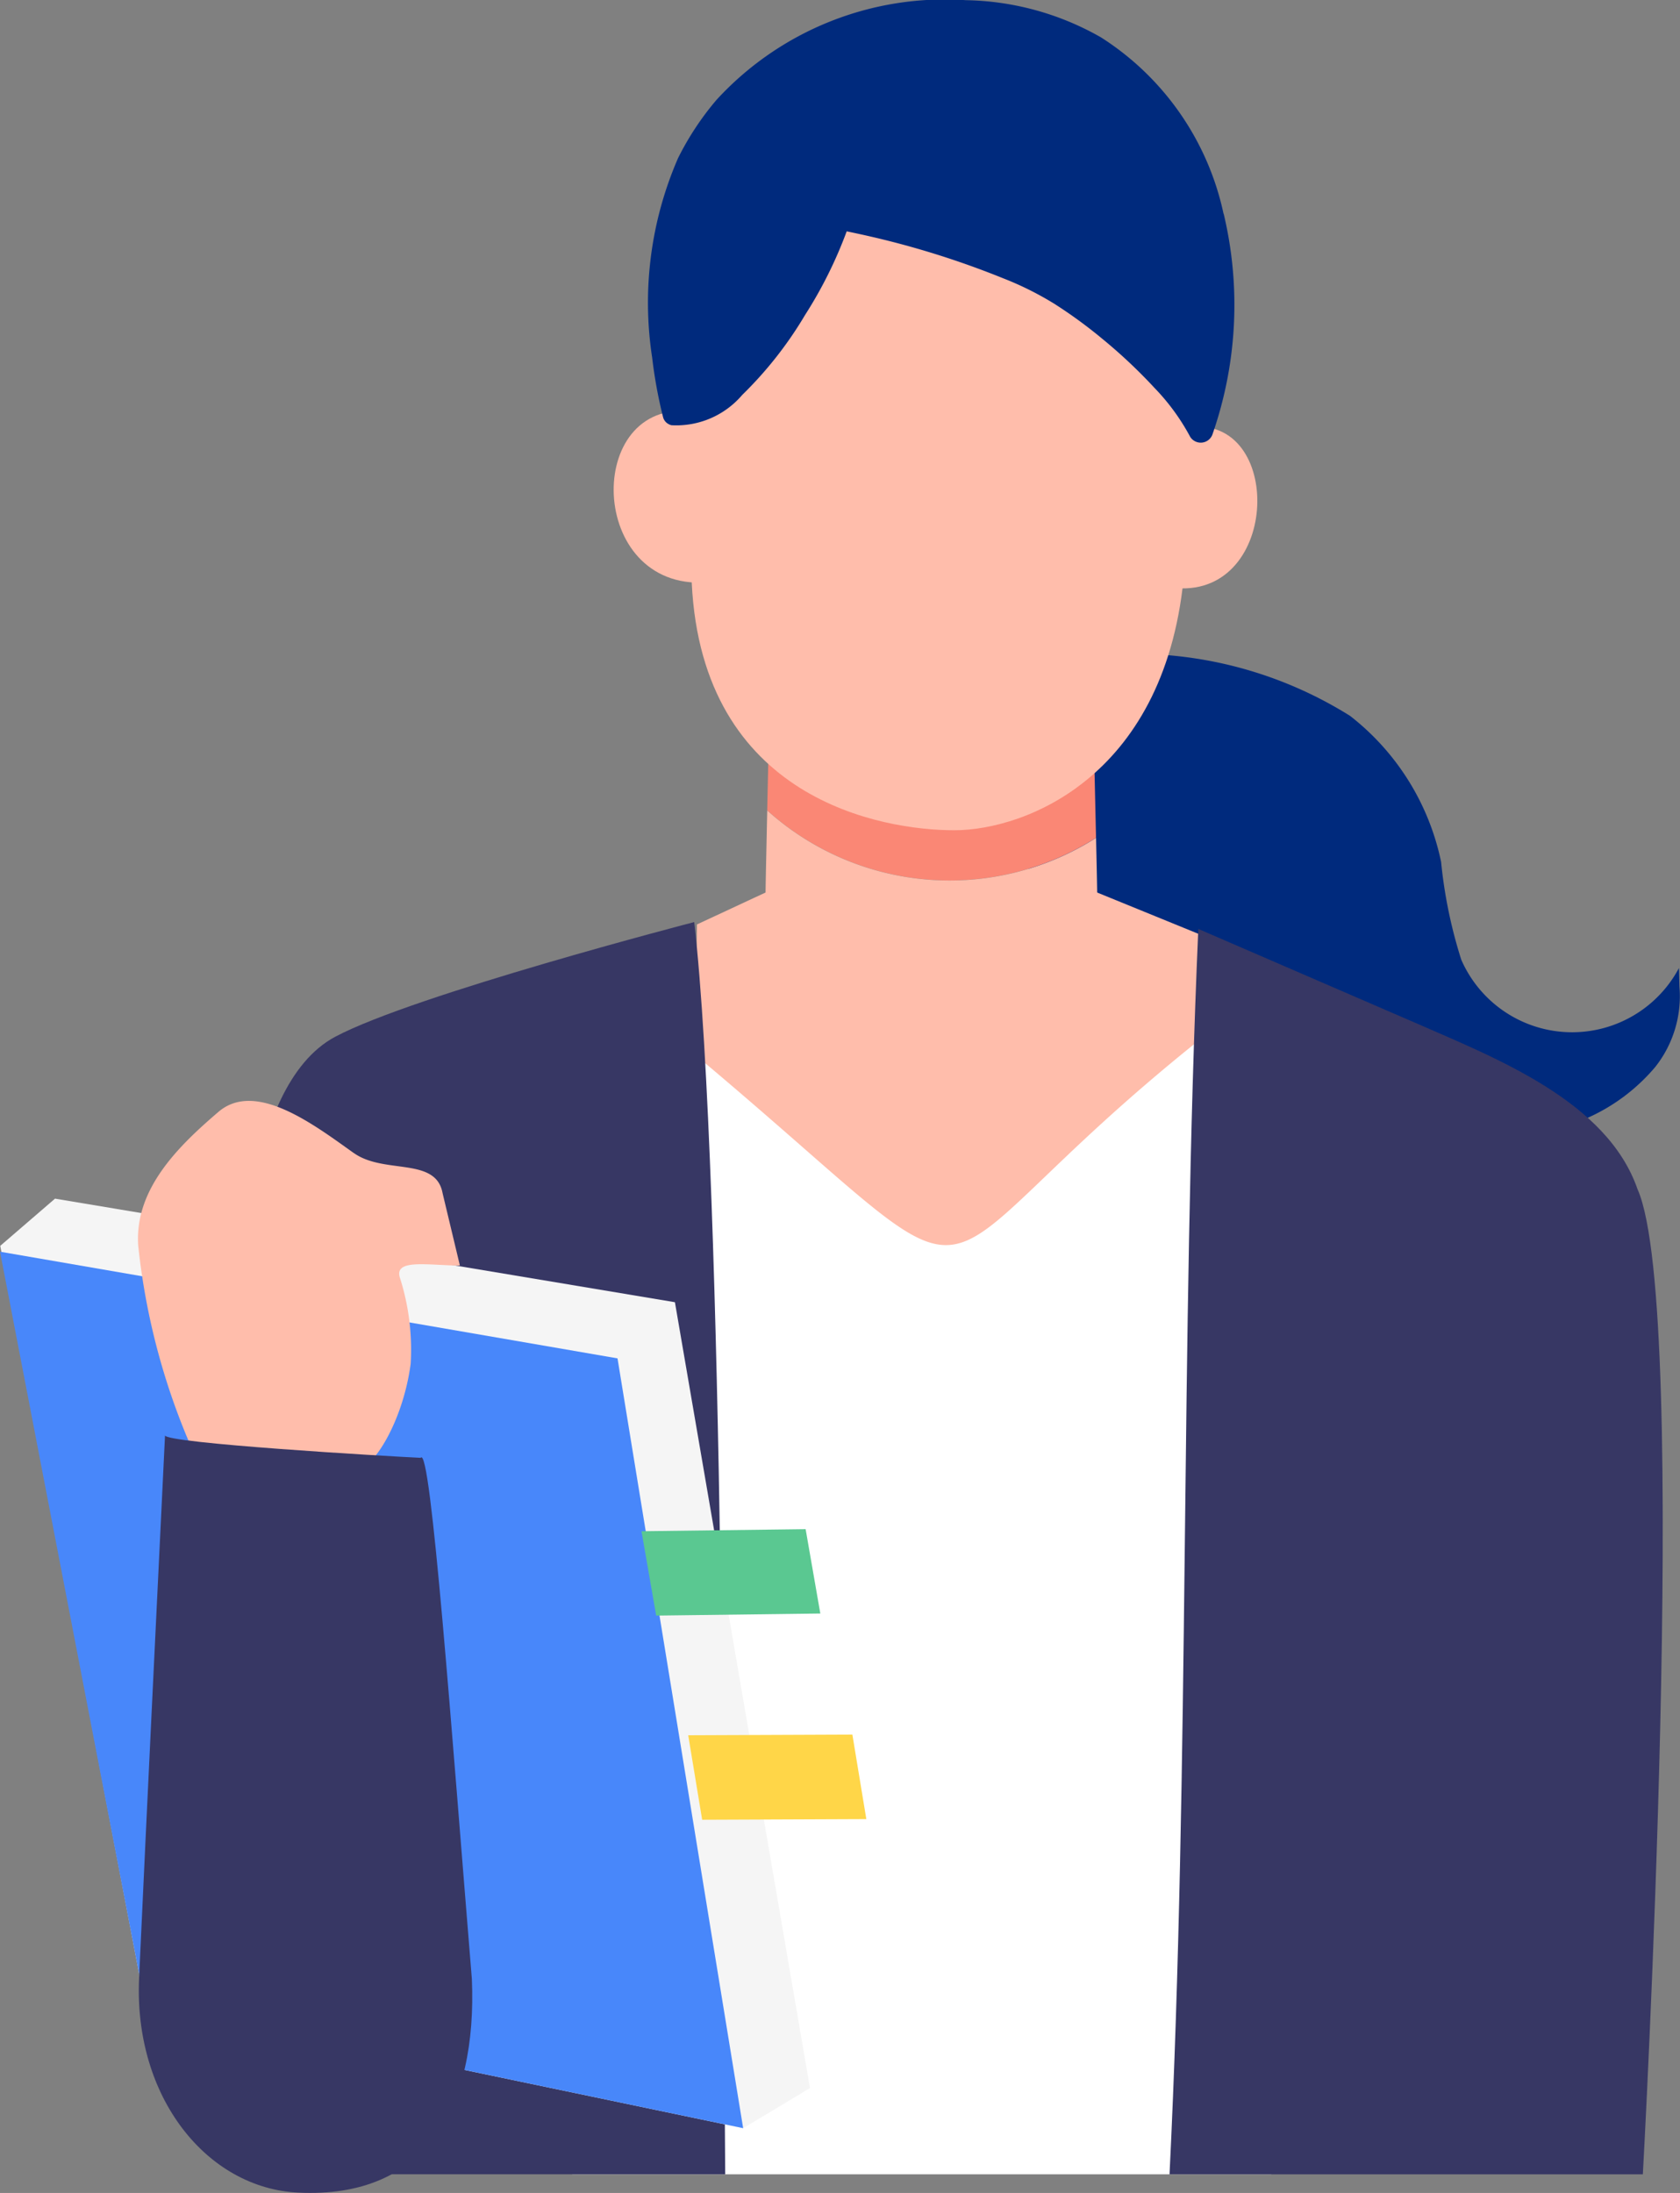
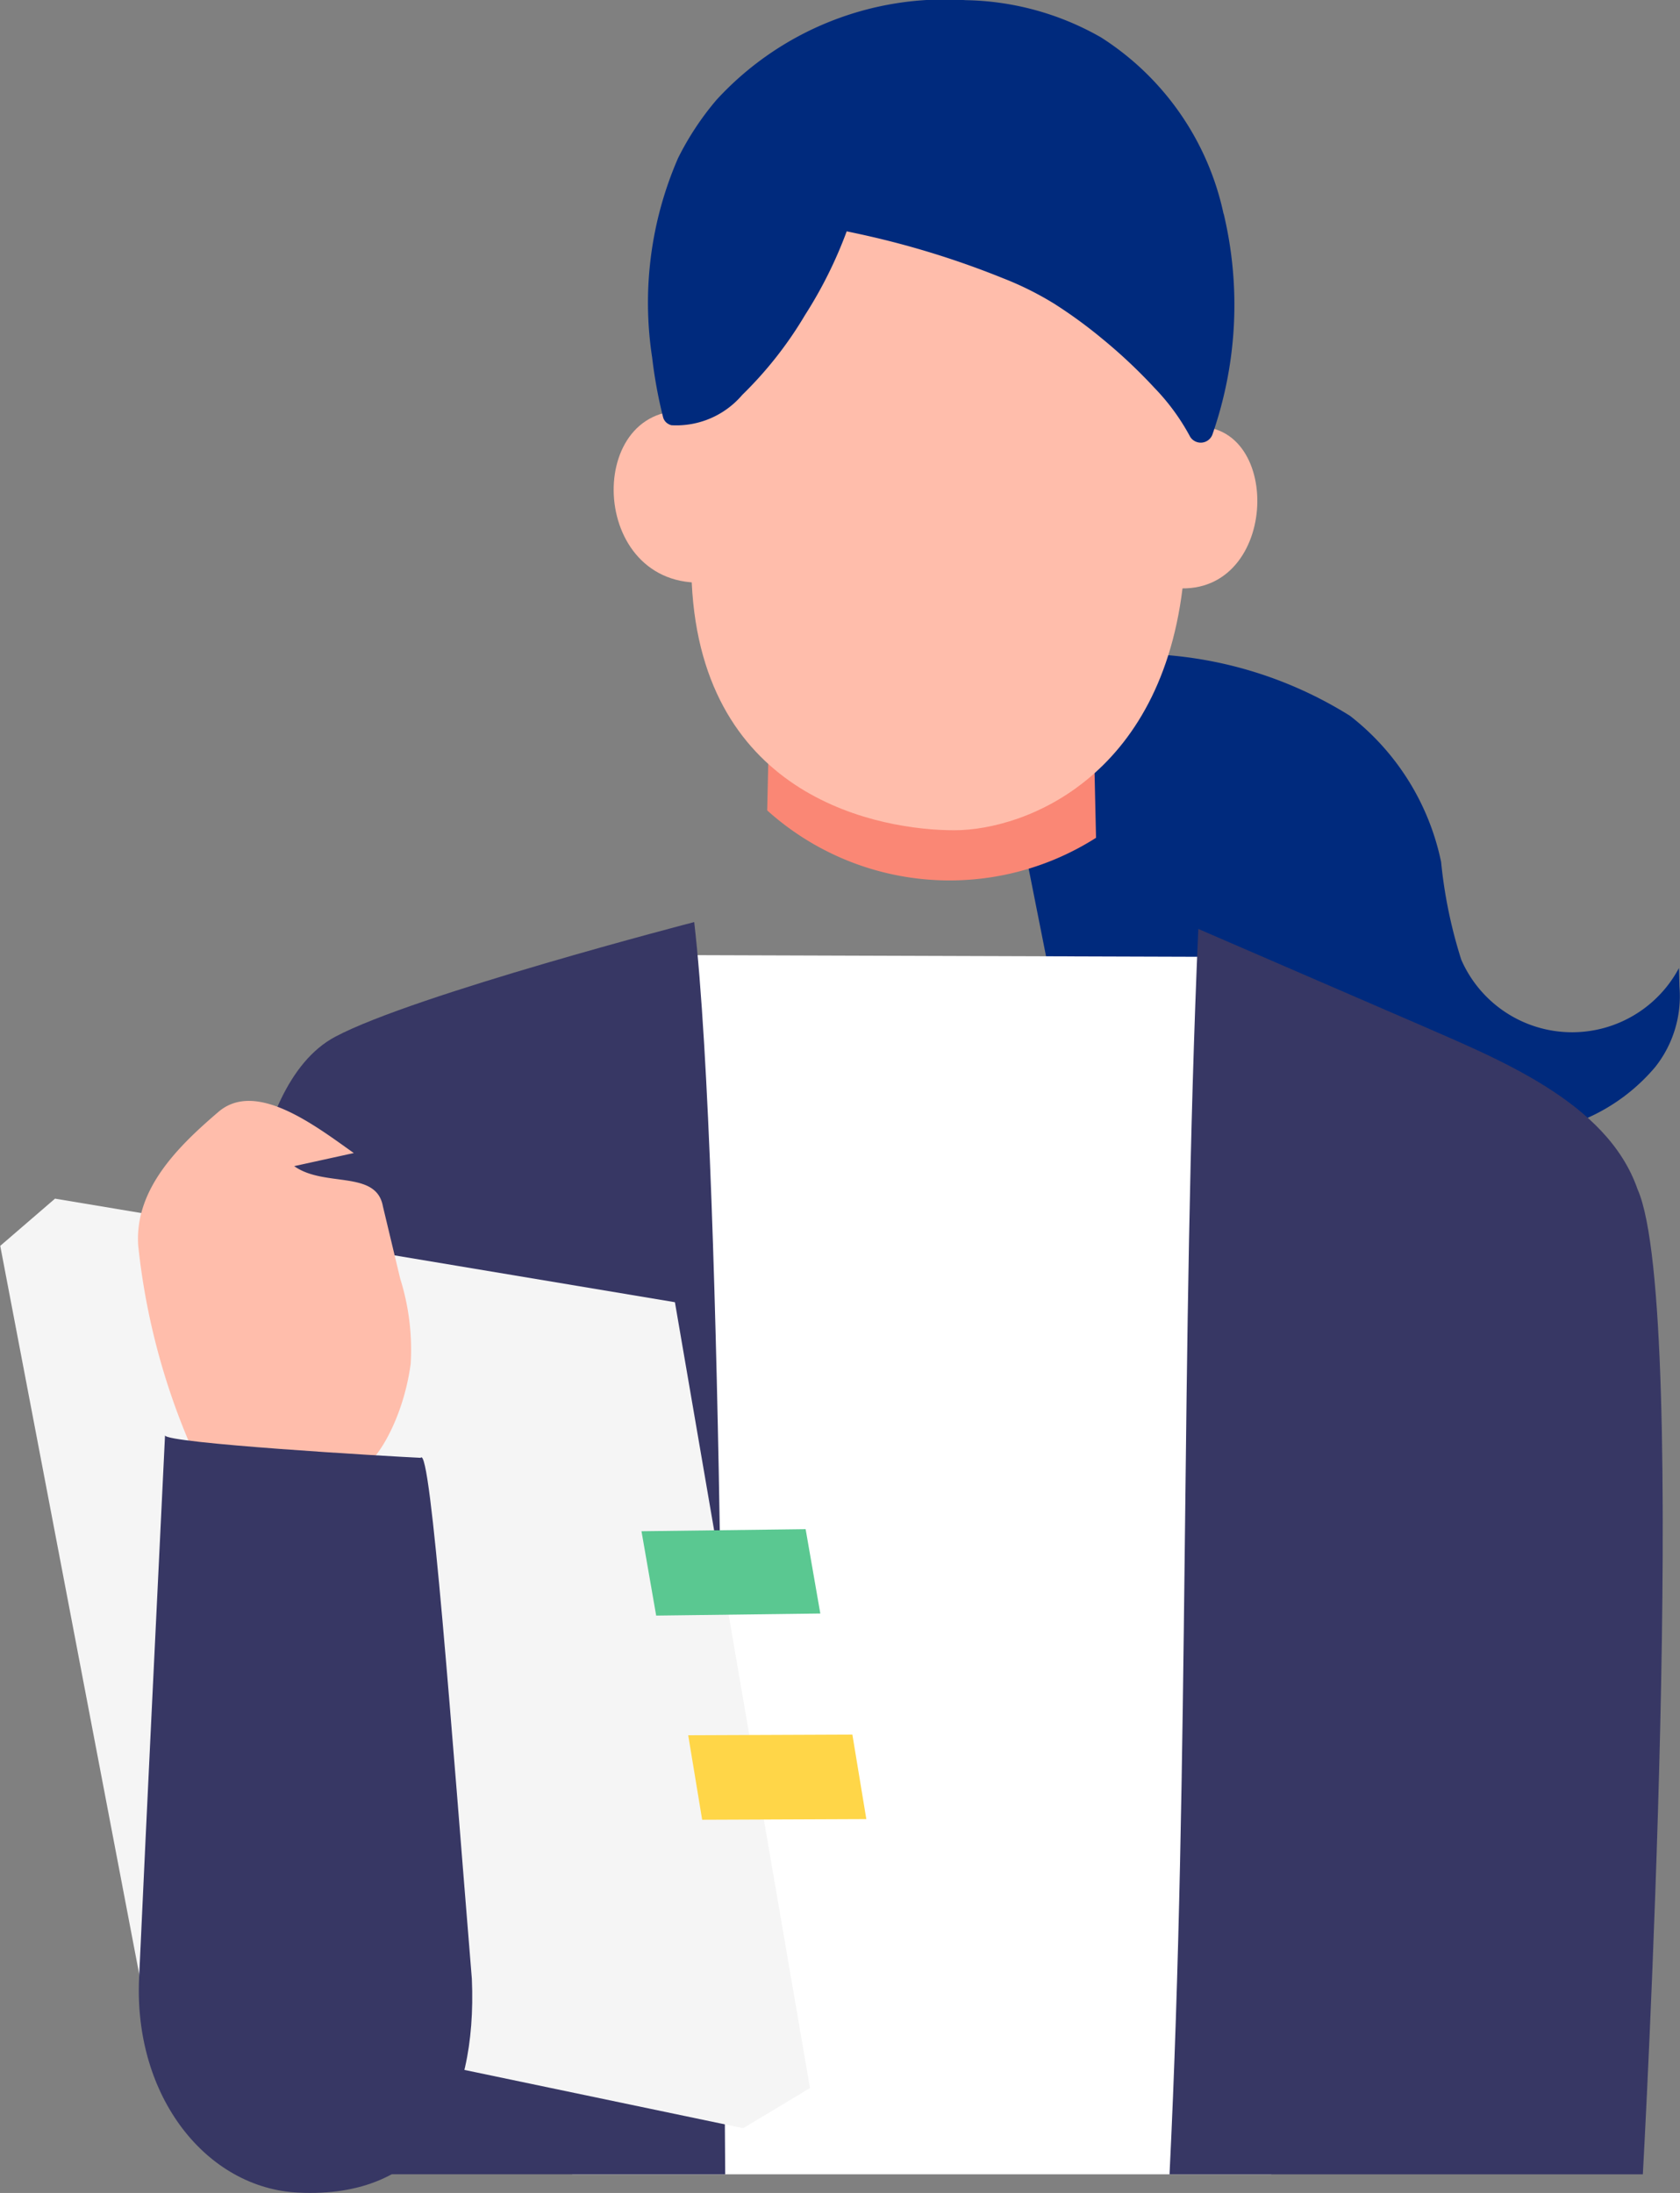
<svg xmlns="http://www.w3.org/2000/svg" width="70.357" height="91.828" viewBox="0 0 70.357 91.828">
  <rect x="0" y="0" width="70.357" height="91.828" fill="#808080" stroke="none" />
  <g id="グループ_9677" data-name="グループ 9677" transform="translate(-2418.838 -4706.758)">
    <path id="パス_5257" data-name="パス 5257" d="M860.817,102.945l-.167-7.135c-4.661-.8-4.661,7.207.167,7.135" transform="translate(1587.363 4628.21)" fill="#ffbdab" />
    <path id="パス_5258" data-name="パス 5258" d="M972.629,99.009l-.145,6.718c4.205.067,4.205-7.472.145-6.718" transform="translate(1495.838 4625.669)" fill="#ffbdab" />
    <path id="パス_5259" data-name="パス 5259" d="M965.568,158.177a5.066,5.066,0,0,1-9.118-.349,19.956,19.956,0,0,1-.844-4.093,10.428,10.428,0,0,0-3.812-6.115,17.042,17.042,0,0,0-8.9-2.6l-5.372,4.909,2.408,12.132,19.171,3.056a7.927,7.927,0,0,0,5.469-2.79,4.771,4.771,0,0,0,1.018-3.37Z" transform="translate(1523.584 4589.115)" fill="#002a7d" />
    <path id="パス_5260" data-name="パス 5260" d="M876.545,206.285l-25.428-.082-2.372,51.059h29.279Z" transform="translate(1594.054 4540.543)" fill="#fff" />
    <path id="パス_5261" data-name="パス 5261" d="M902.122,166.29c-.04-1.774-.091-3.961-.091-4.2H888.419s-.034,1.494-.068,3.05a11.42,11.42,0,0,0,13.771,1.146" transform="translate(1562.617 4575.554)" fill="#fa8775" />
-     <path id="パス_5262" data-name="パス 5262" d="M890.628,180.318c-.006-.472-.023-1.2-.047-2.289a11.421,11.421,0,0,1-13.771-1.146c-.032,1.52-.063,2.833-.07,3.434l-2.874,1.338-.056,5.472c13.787,11.545,7.935,9.847,21.231-.741l.346-4.127Z" transform="translate(1574.159 4563.814)" fill="#ffbdab" />
    <path id="パス_5263" data-name="パス 5263" d="M802.106,245.144s0-34.824-1.251-45.614c0,0-11.7,3.032-15.031,4.8-3.967,2.11-3.853,11.041-3.853,11.041l4.593,36.593h15.589Z" transform="translate(1647.056 4545.839)" fill="#373764" />
    <path id="パス_5264" data-name="パス 5264" d="M876.656,53.783s.389,6.488-4.542,7.915c.036.139.053,5.088.188,7.932C872.734,78.721,880.281,80,883.294,80s8.956-2.3,9.643-10.932c.244-3.061.336-8.286.336-8.286L888.9,53.952Z" transform="translate(1575.505 4661.524)" fill="#ffbdab" />
    <path id="パス_5265" data-name="パス 5265" d="M888.357,21.284a11.641,11.641,0,0,0-5.136-7.388,11.8,11.8,0,0,0-5.657-1.556,12.981,12.981,0,0,0-10.435,4.168,11.98,11.98,0,0,0-1.615,2.443h0a15.159,15.159,0,0,0-1.086,8.356,19.557,19.557,0,0,0,.451,2.471.464.464,0,0,0,.248.32.386.386,0,0,0,.112.041A3.624,3.624,0,0,0,868.2,28.87a16.231,16.231,0,0,0,2.633-3.35,18.141,18.141,0,0,0,1.742-3.5c.349.073.7.148,1.044.228a36.725,36.725,0,0,1,5.5,1.735,13.251,13.251,0,0,1,2.147,1.068,19.755,19.755,0,0,1,2.006,1.463,21.827,21.827,0,0,1,2.195,2.064,9.133,9.133,0,0,1,1.492,2.045.522.522,0,0,0,.942-.123,16.466,16.466,0,0,0,.463-9.212" transform="translate(1581.722 4694.425)" fill="#002a7d" />
    <path id="パス_5266" data-name="パス 5266" d="M989.638,211.823c-1.276-3.7-5.923-5.489-9.345-6.989l-9.052-3.917c-.759,17.362-.355,34.782-1.205,52.149h19.822s2.013-36.2-.219-41.243" transform="translate(1497.781 4544.739)" fill="#373764" />
    <path id="パス_5267" data-name="パス 5267" d="M836.413,297.025c-.053-.074-.047-.027,0,0" transform="translate(1603.872 4468.485)" fill="#ffefde" />
    <path id="パス_5268" data-name="パス 5268" d="M837.013,297.708c0,.011,0,.019.005.018q.021.07,0,.01a.135.135,0,0,0-.008-.028" transform="translate(1603.366 4467.912)" fill="#ffefde" />
    <path id="パス_5269" data-name="パス 5269" d="M734.923,255.674l-2.294,1.977,6.051,31.709,25.061,5.238,2.8-1.679-5.657-32.908Z" transform="translate(1686.219 4501.276)" fill="#f5f5f5" />
-     <path id="パス_5270" data-name="パス 5270" d="M732.579,266.446l6.061,31.464,25.061,5.238-5.262-32.235Z" transform="translate(1686.26 4492.726)" fill="#4887fa" />
-     <path id="パス_5271" data-name="パス 5271" d="M769.63,238c-1.663-1.185-4.109-3.053-5.663-1.728-1.7,1.452-3.524,3.246-3.365,5.6a28.687,28.687,0,0,0,2.572,9.218l6.345.265c.848.077,2.165-2.063,2.494-4.531a9.925,9.925,0,0,0-.439-3.566c-.314-.858,1.18-.548,2.5-.548l-.725-3.03c-.278-1.532-2.447-.777-3.715-1.68" transform="translate(1664.024 4517.041)" fill="#ffbdab" />
+     <path id="パス_5271" data-name="パス 5271" d="M769.63,238c-1.663-1.185-4.109-3.053-5.663-1.728-1.7,1.452-3.524,3.246-3.365,5.6a28.687,28.687,0,0,0,2.572,9.218l6.345.265c.848.077,2.165-2.063,2.494-4.531a9.925,9.925,0,0,0-.439-3.566l-.725-3.03c-.278-1.532-2.447-.777-3.715-1.68" transform="translate(1664.024 4517.041)" fill="#ffbdab" />
    <path id="パス_5272" data-name="パス 5272" d="M772.565,304.669c-1.452-.067-10.723-.613-10.707-.942-.483,10.034-.681,13.94-1.086,22.723-.23,5.005,2.848,8.8,6.653,8.987,5.363.269,7.512-3.572,7.283-8.948-.846-10.319-1.72-22.408-2.143-21.821" transform="translate(1663.891 4463.134)" fill="#373764" />
    <path id="パス_5273" data-name="パス 5273" d="M862.824,322.863l.615,3.532,6.874-.087-.615-3.532Z" transform="translate(1582.879 4448.014)" fill="#5ac891" />
    <path id="パス_5274" data-name="パス 5274" d="M872.312,364.5l.584,3.538,6.875-.028-.584-3.538Z" transform="translate(1575.348 4414.921)" fill="#ffd648" />
  </g>
</svg>